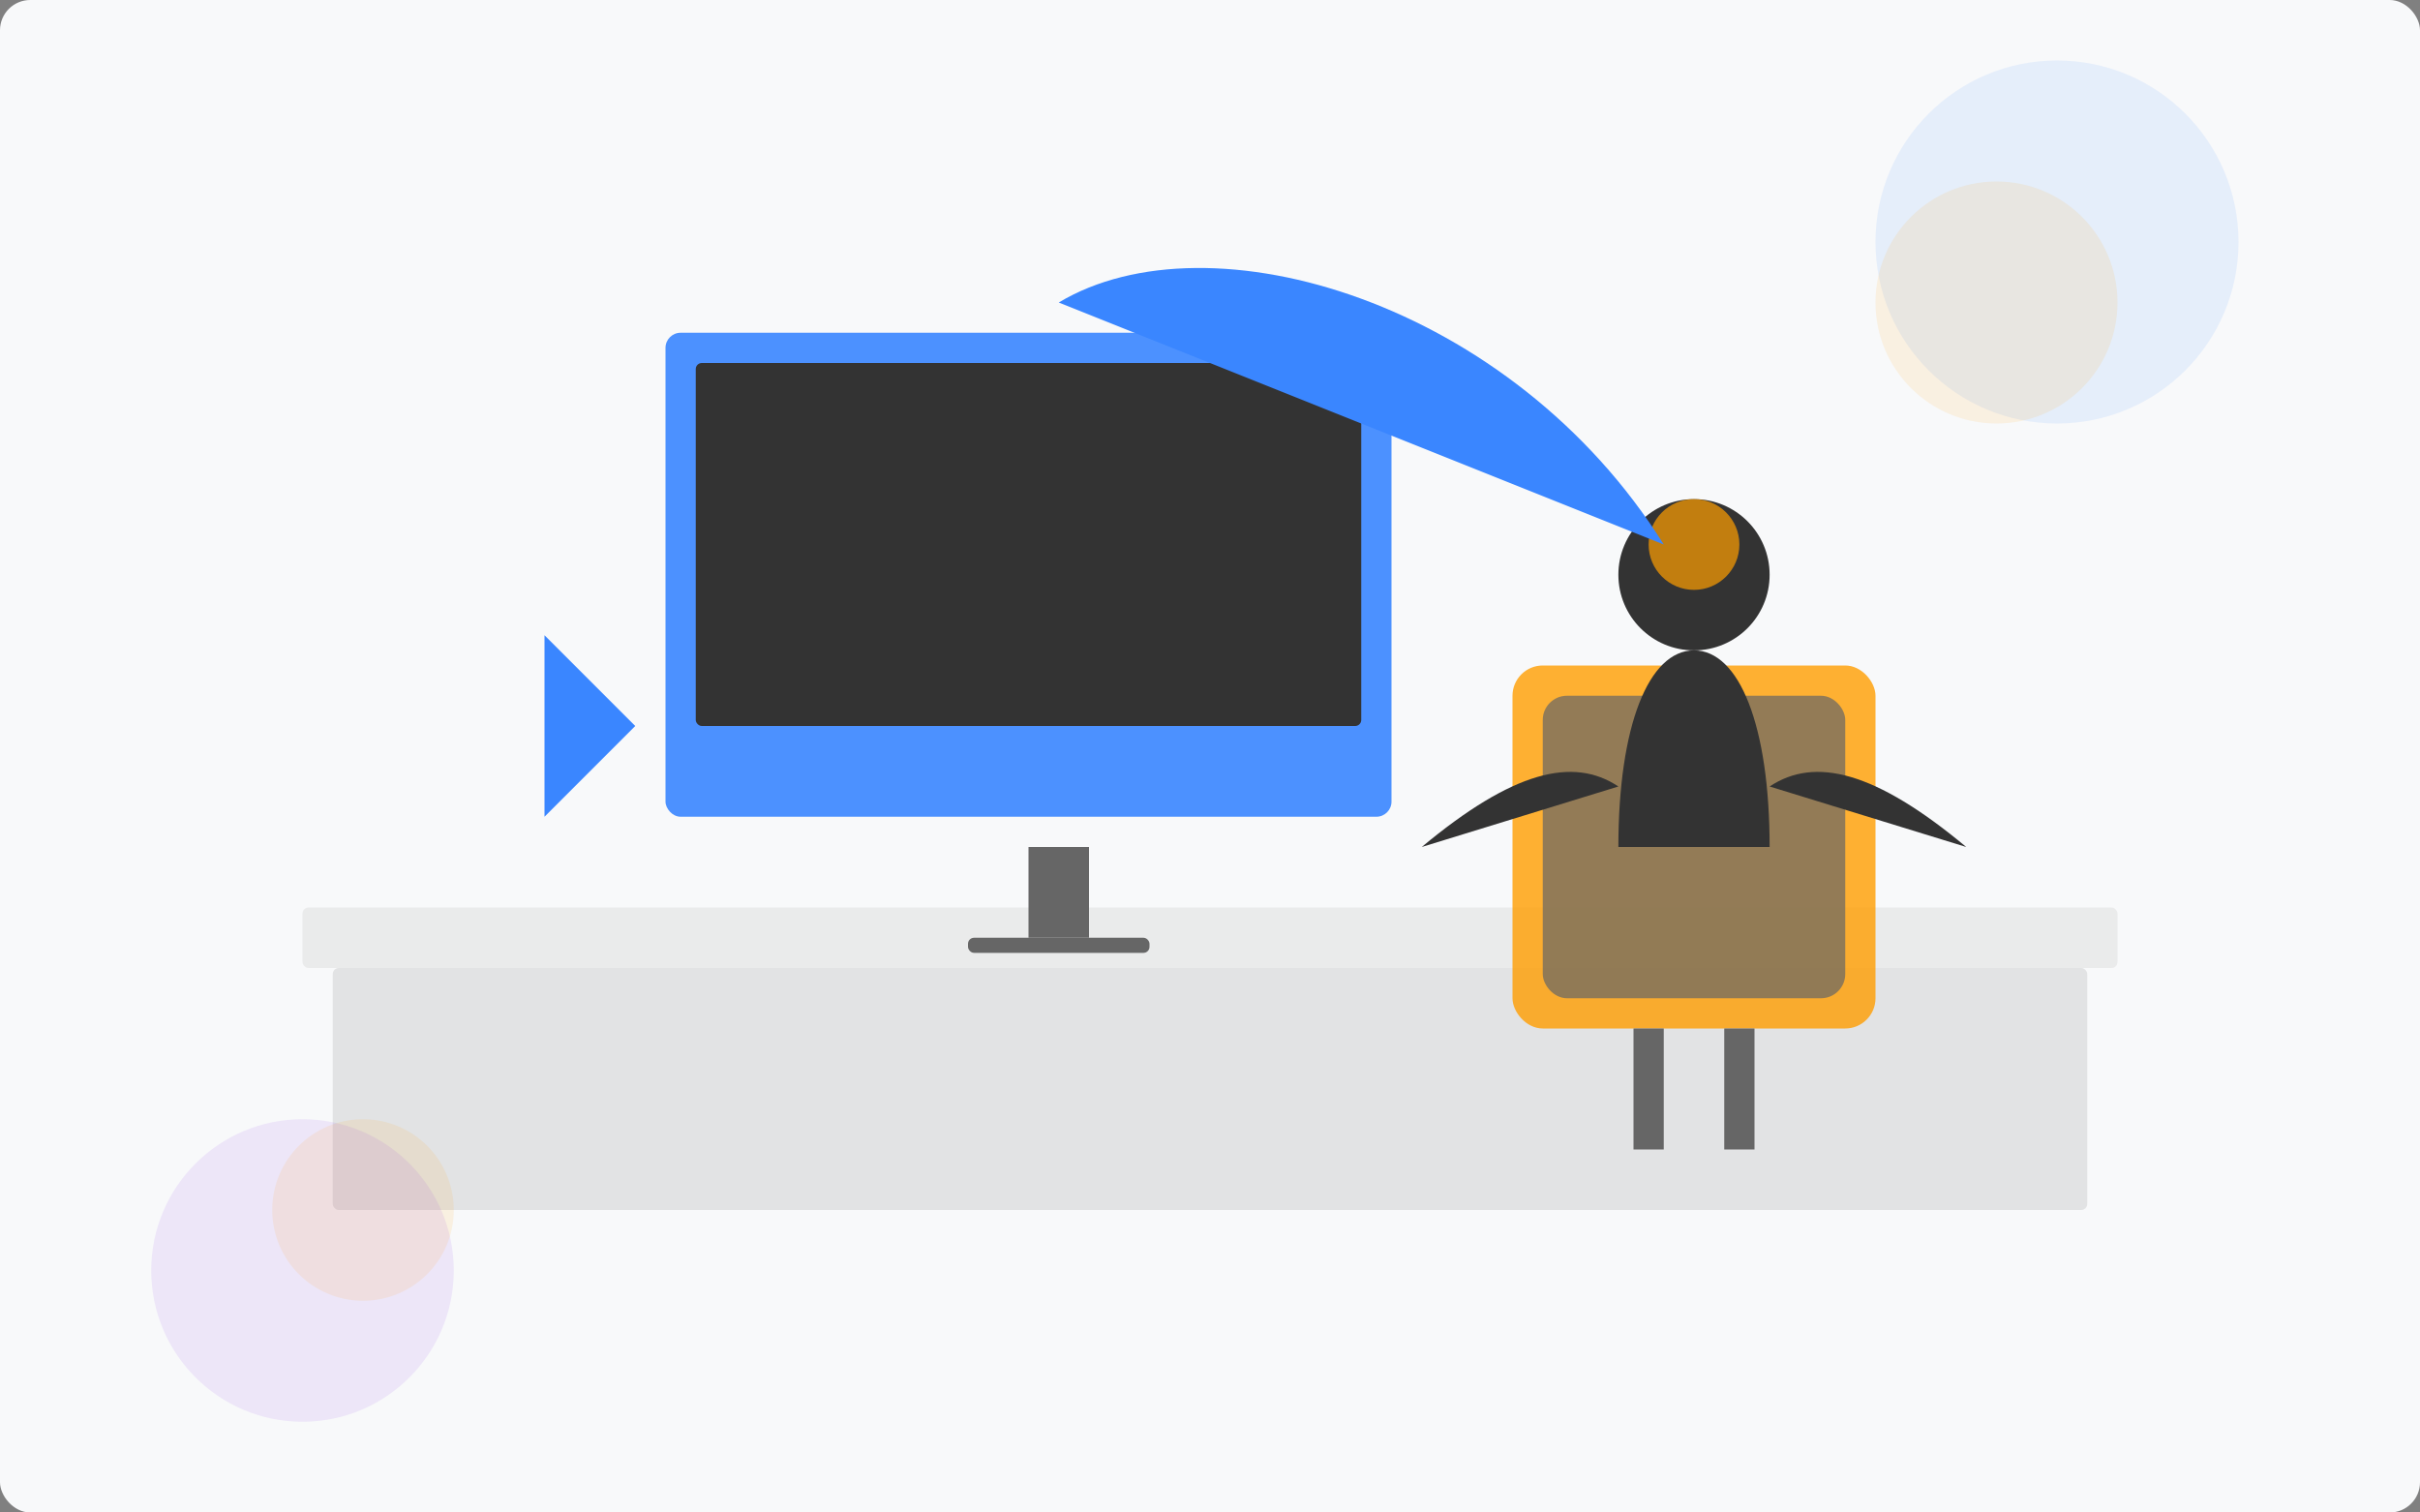
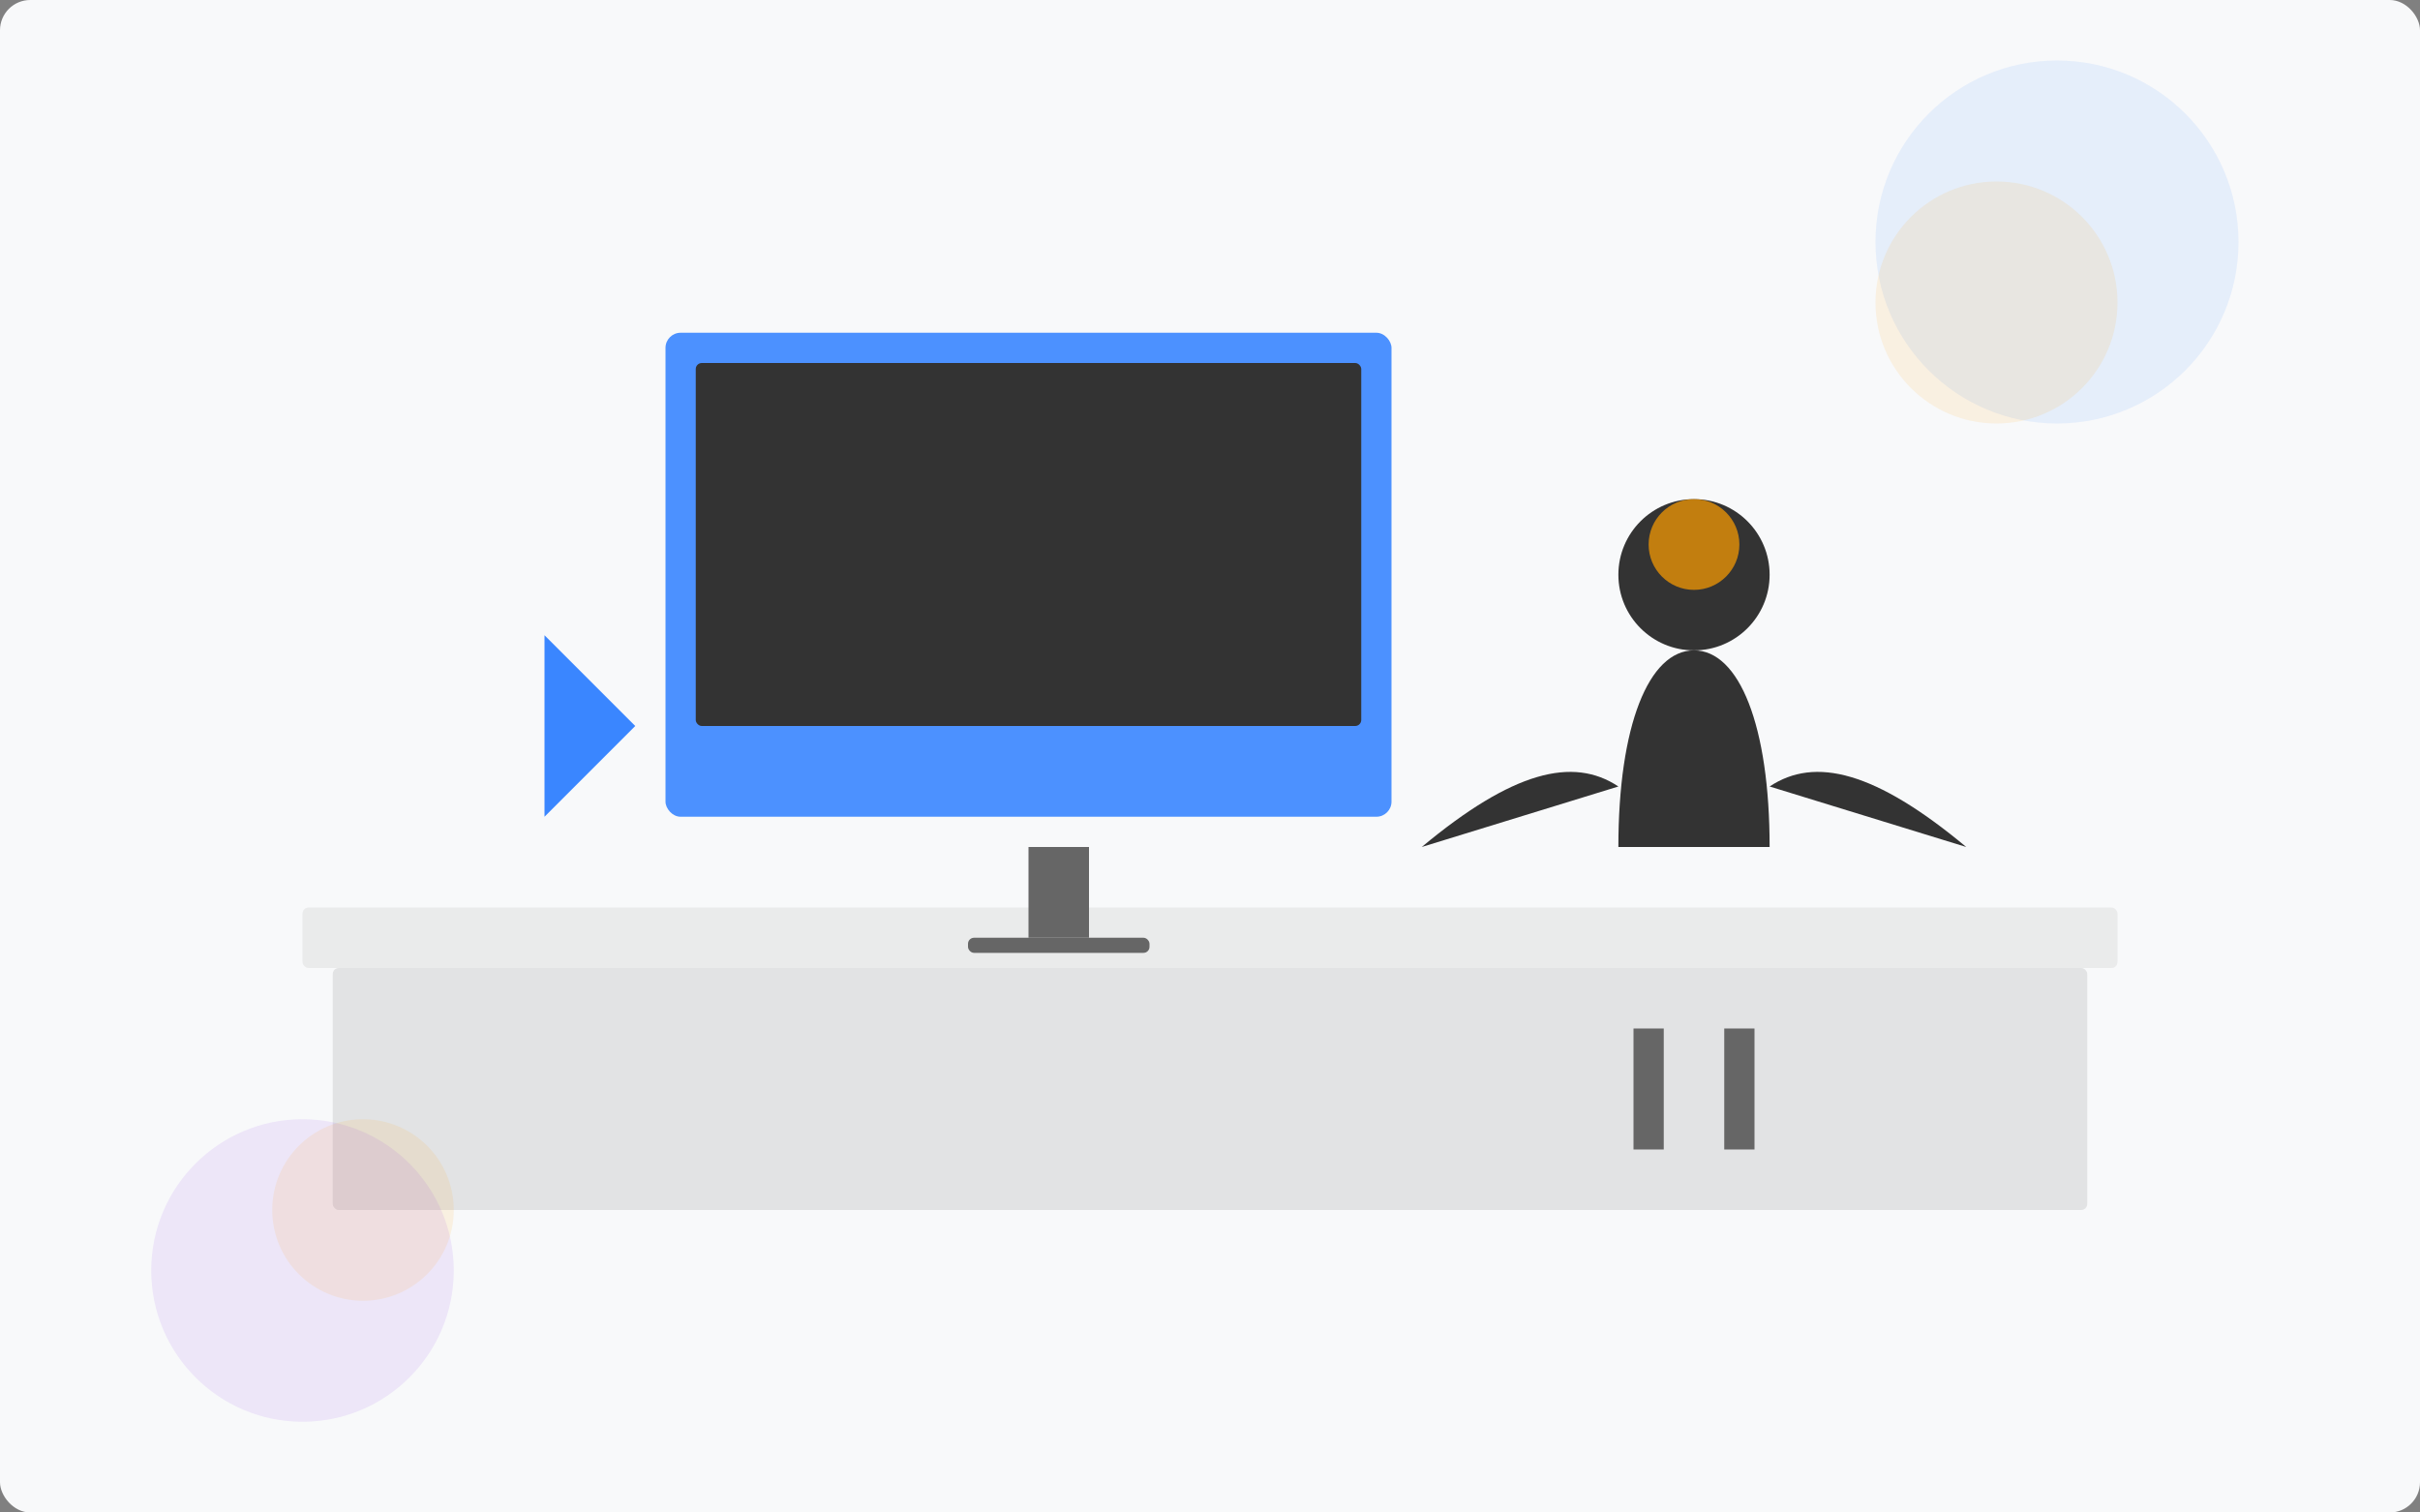
<svg xmlns="http://www.w3.org/2000/svg" width="800" height="500" viewBox="0 0 800 500">
  <rect x="0" y="0" width="800" height="500" fill="#808080" stroke="none" />
  <style>
    .background { fill: #f8f9fa; }
    .primary { fill: #3a86ff; }
    .secondary { fill: #ff9e00; }
    .accent { fill: #8338ec; }
    .text-dark { fill: #333333; }
    .text-light { fill: #666666; }
  </style>
  <rect class="background" width="800" height="500" rx="10" />
  <g transform="translate(400, 250)">
    <rect class="text-light" opacity="0.1" x="-300" y="50" width="600" height="20" rx="2" />
    <rect class="text-light" opacity="0.15" x="-290" y="70" width="580" height="80" rx="2" />
    <rect class="primary" opacity="0.9" x="-180" y="-140" width="240" height="160" rx="5" />
    <rect class="text-dark" x="-170" y="-130" width="220" height="120" rx="2" />
    <rect class="text-light" x="-60" y="30" width="20" height="30" />
    <rect class="text-light" x="-80" y="60" width="60" height="5" rx="2" />
-     <rect class="secondary" opacity="0.8" x="100" y="-30" width="120" height="120" rx="10" />
-     <rect class="text-light" opacity="0.7" x="110" y="-20" width="100" height="100" rx="8" />
    <rect class="text-light" x="140" y="90" width="10" height="40" />
    <rect class="text-light" x="170" y="90" width="10" height="40" />
    <g transform="translate(160, 10)">
      <circle class="text-dark" cx="0" cy="-70" r="25" />
      <path class="text-dark" d="M0,-45 C-15,-45 -25,-20 -25,20 L25,20 C25,-20 15,-45 0,-45 Z" />
      <path class="text-dark" d="M-25,0 C-40,-10 -60,-5 -90,20 M25,0 C40,-10 60,-5 90,20" />
      <path class="text-dark" d="M-15,20 L-20,90 M15,20 L20,90" />
    </g>
    <line class="accent" stroke-width="2" stroke-dasharray="5,5" x1="-200" y1="-200" x2="-200" y2="150" />
-     <line class="accent" stroke-width="2" stroke-dasharray="5,5" x1="160" y1="-200" x2="160" y2="150" />
    <line class="accent" stroke-width="2" stroke-dasharray="5,5" x1="-250" y1="-70" x2="210" y2="-70" />
    <path class="primary" d="M-250,-10 L-220,-10 L-220,-40 L-190,-10 L-220,20 L-220,-10" />
    <circle class="secondary" cx="160" cy="-70" r="15" opacity="0.7" />
    <path class="secondary" d="M150,-70 L170,-70 M160,-80 L160,-60" />
-     <path class="primary" stroke-width="1" fill="none" stroke-dasharray="2,2" d="M-50,-150 C0,-180 100,-150 150,-70" />
  </g>
  <g transform="translate(680, 80)">
    <circle class="primary" opacity="0.1" cx="0" cy="0" r="60" />
    <circle class="secondary" opacity="0.1" cx="-20" cy="20" r="40" />
  </g>
  <g transform="translate(100, 420)">
    <circle class="accent" opacity="0.1" cx="0" cy="0" r="50" />
    <circle class="secondary" opacity="0.1" cx="20" cy="-20" r="30" />
  </g>
</svg>